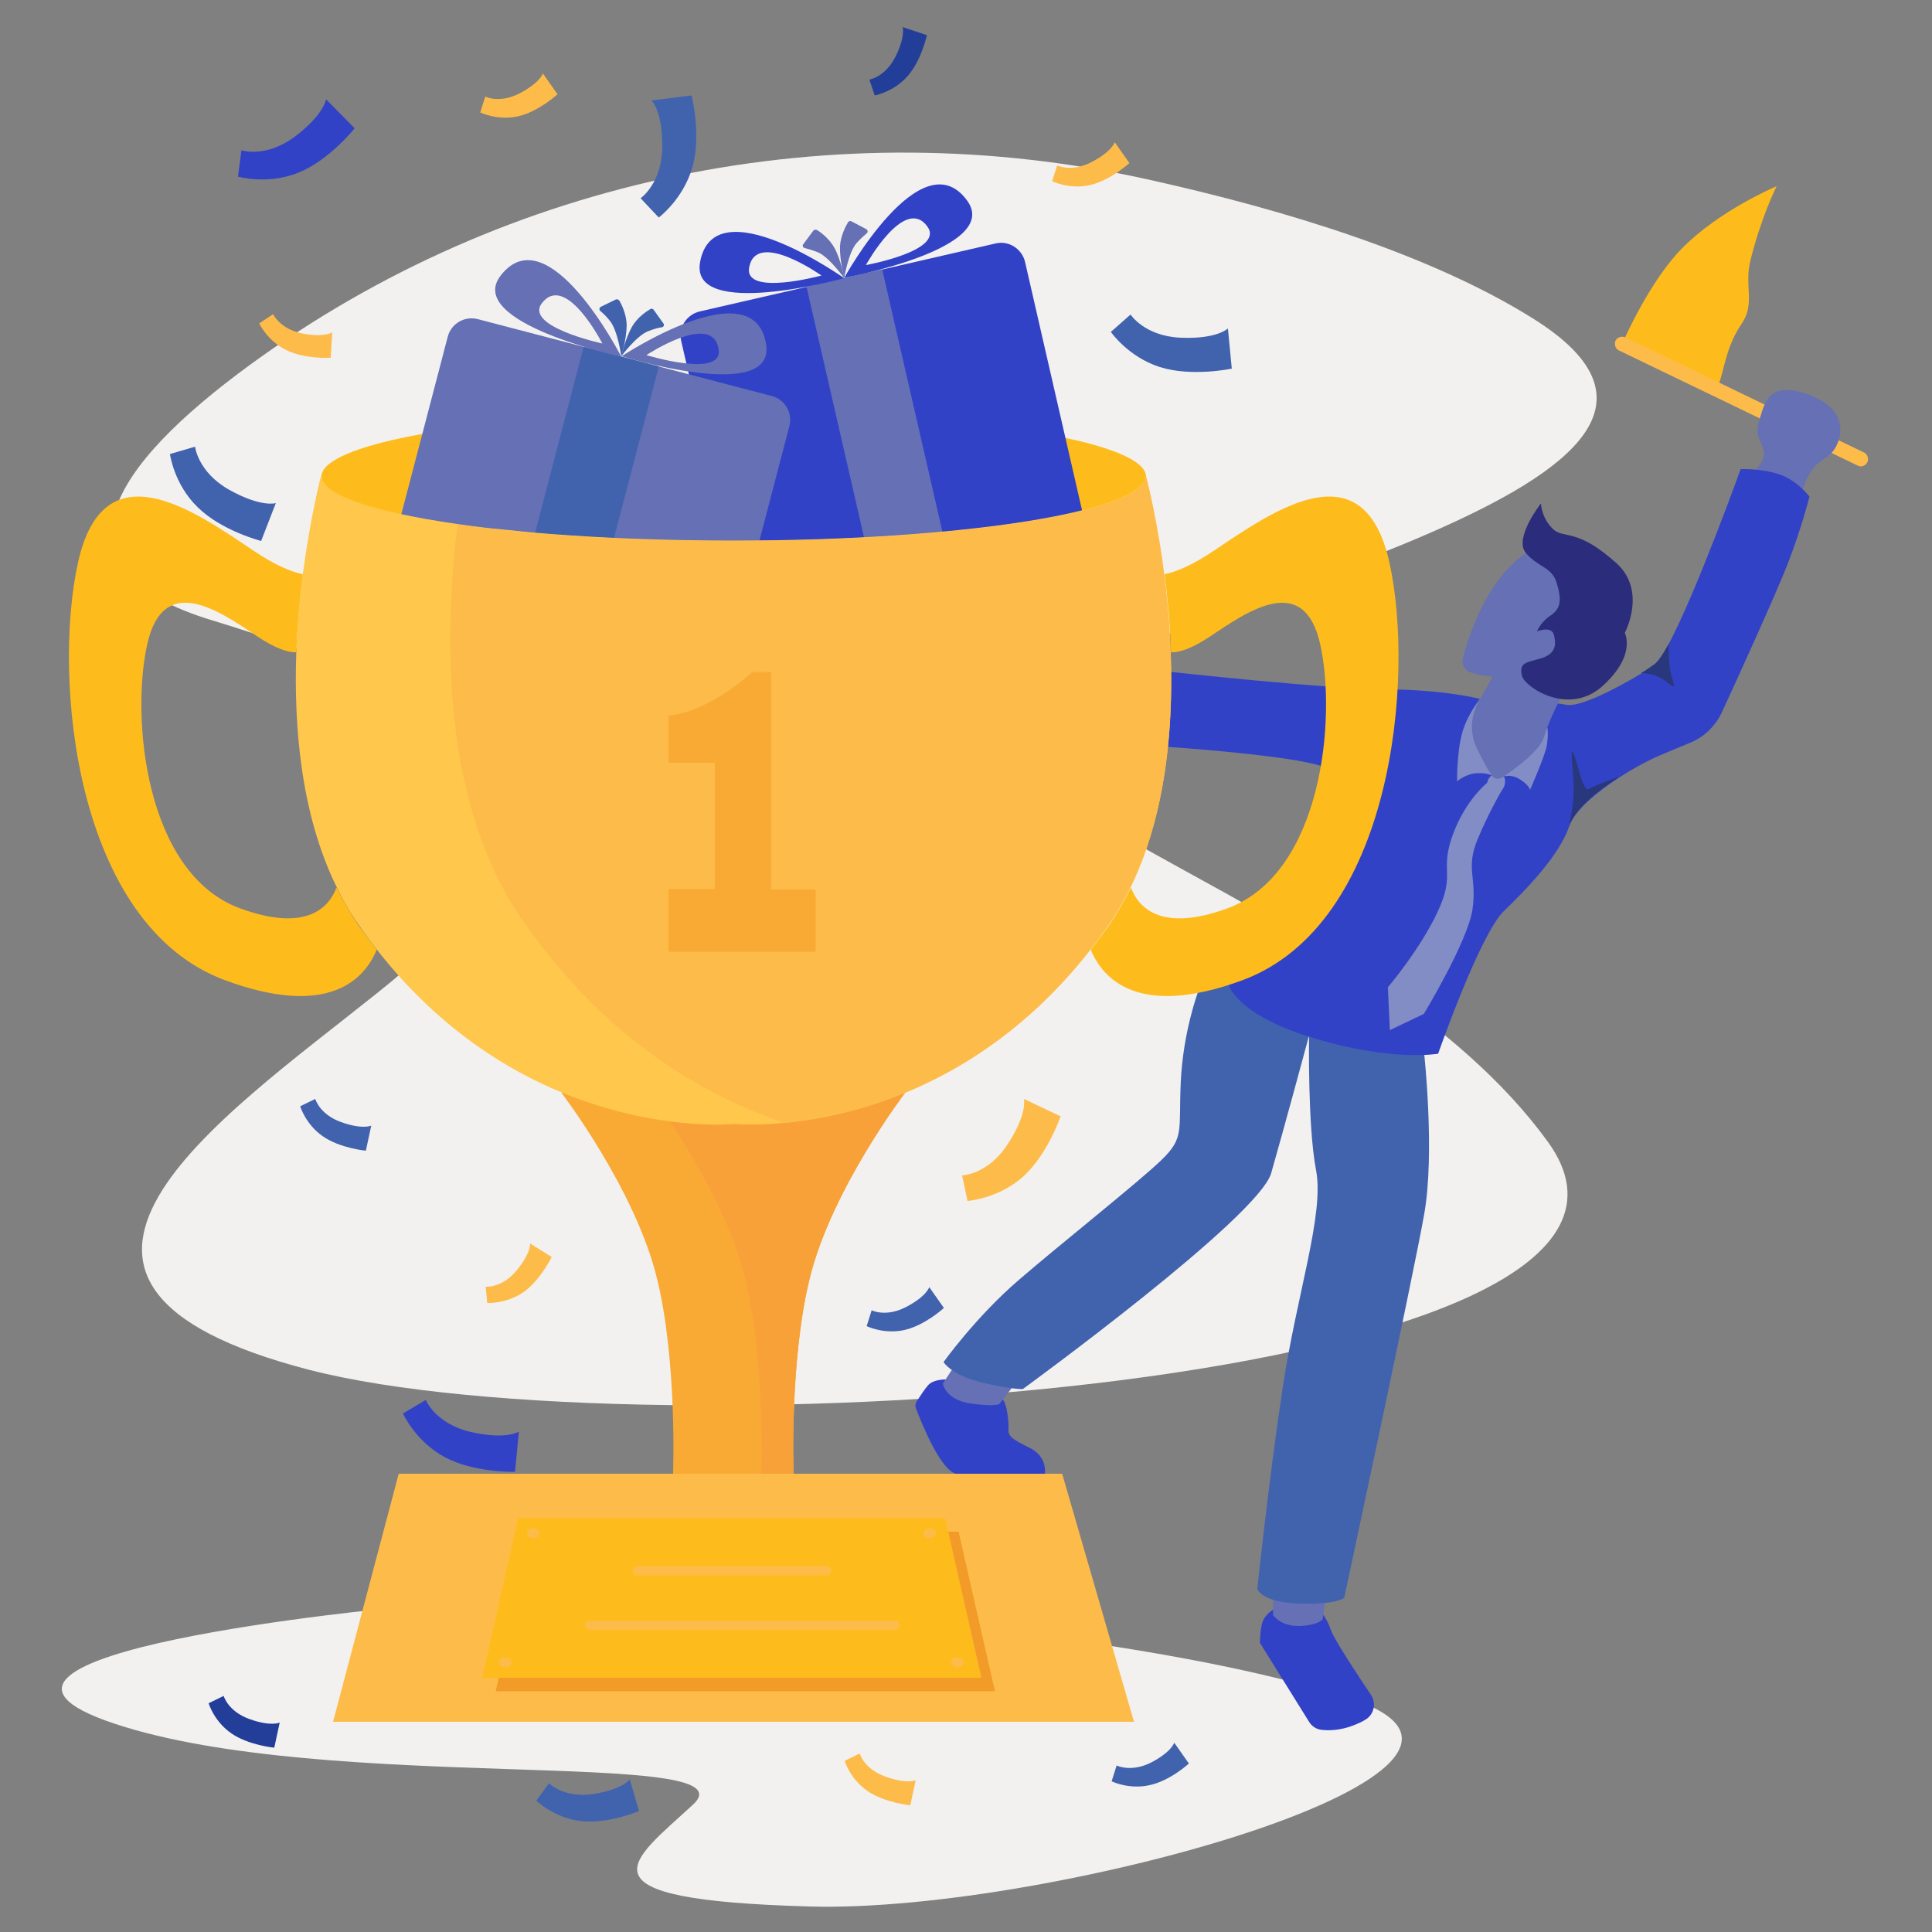
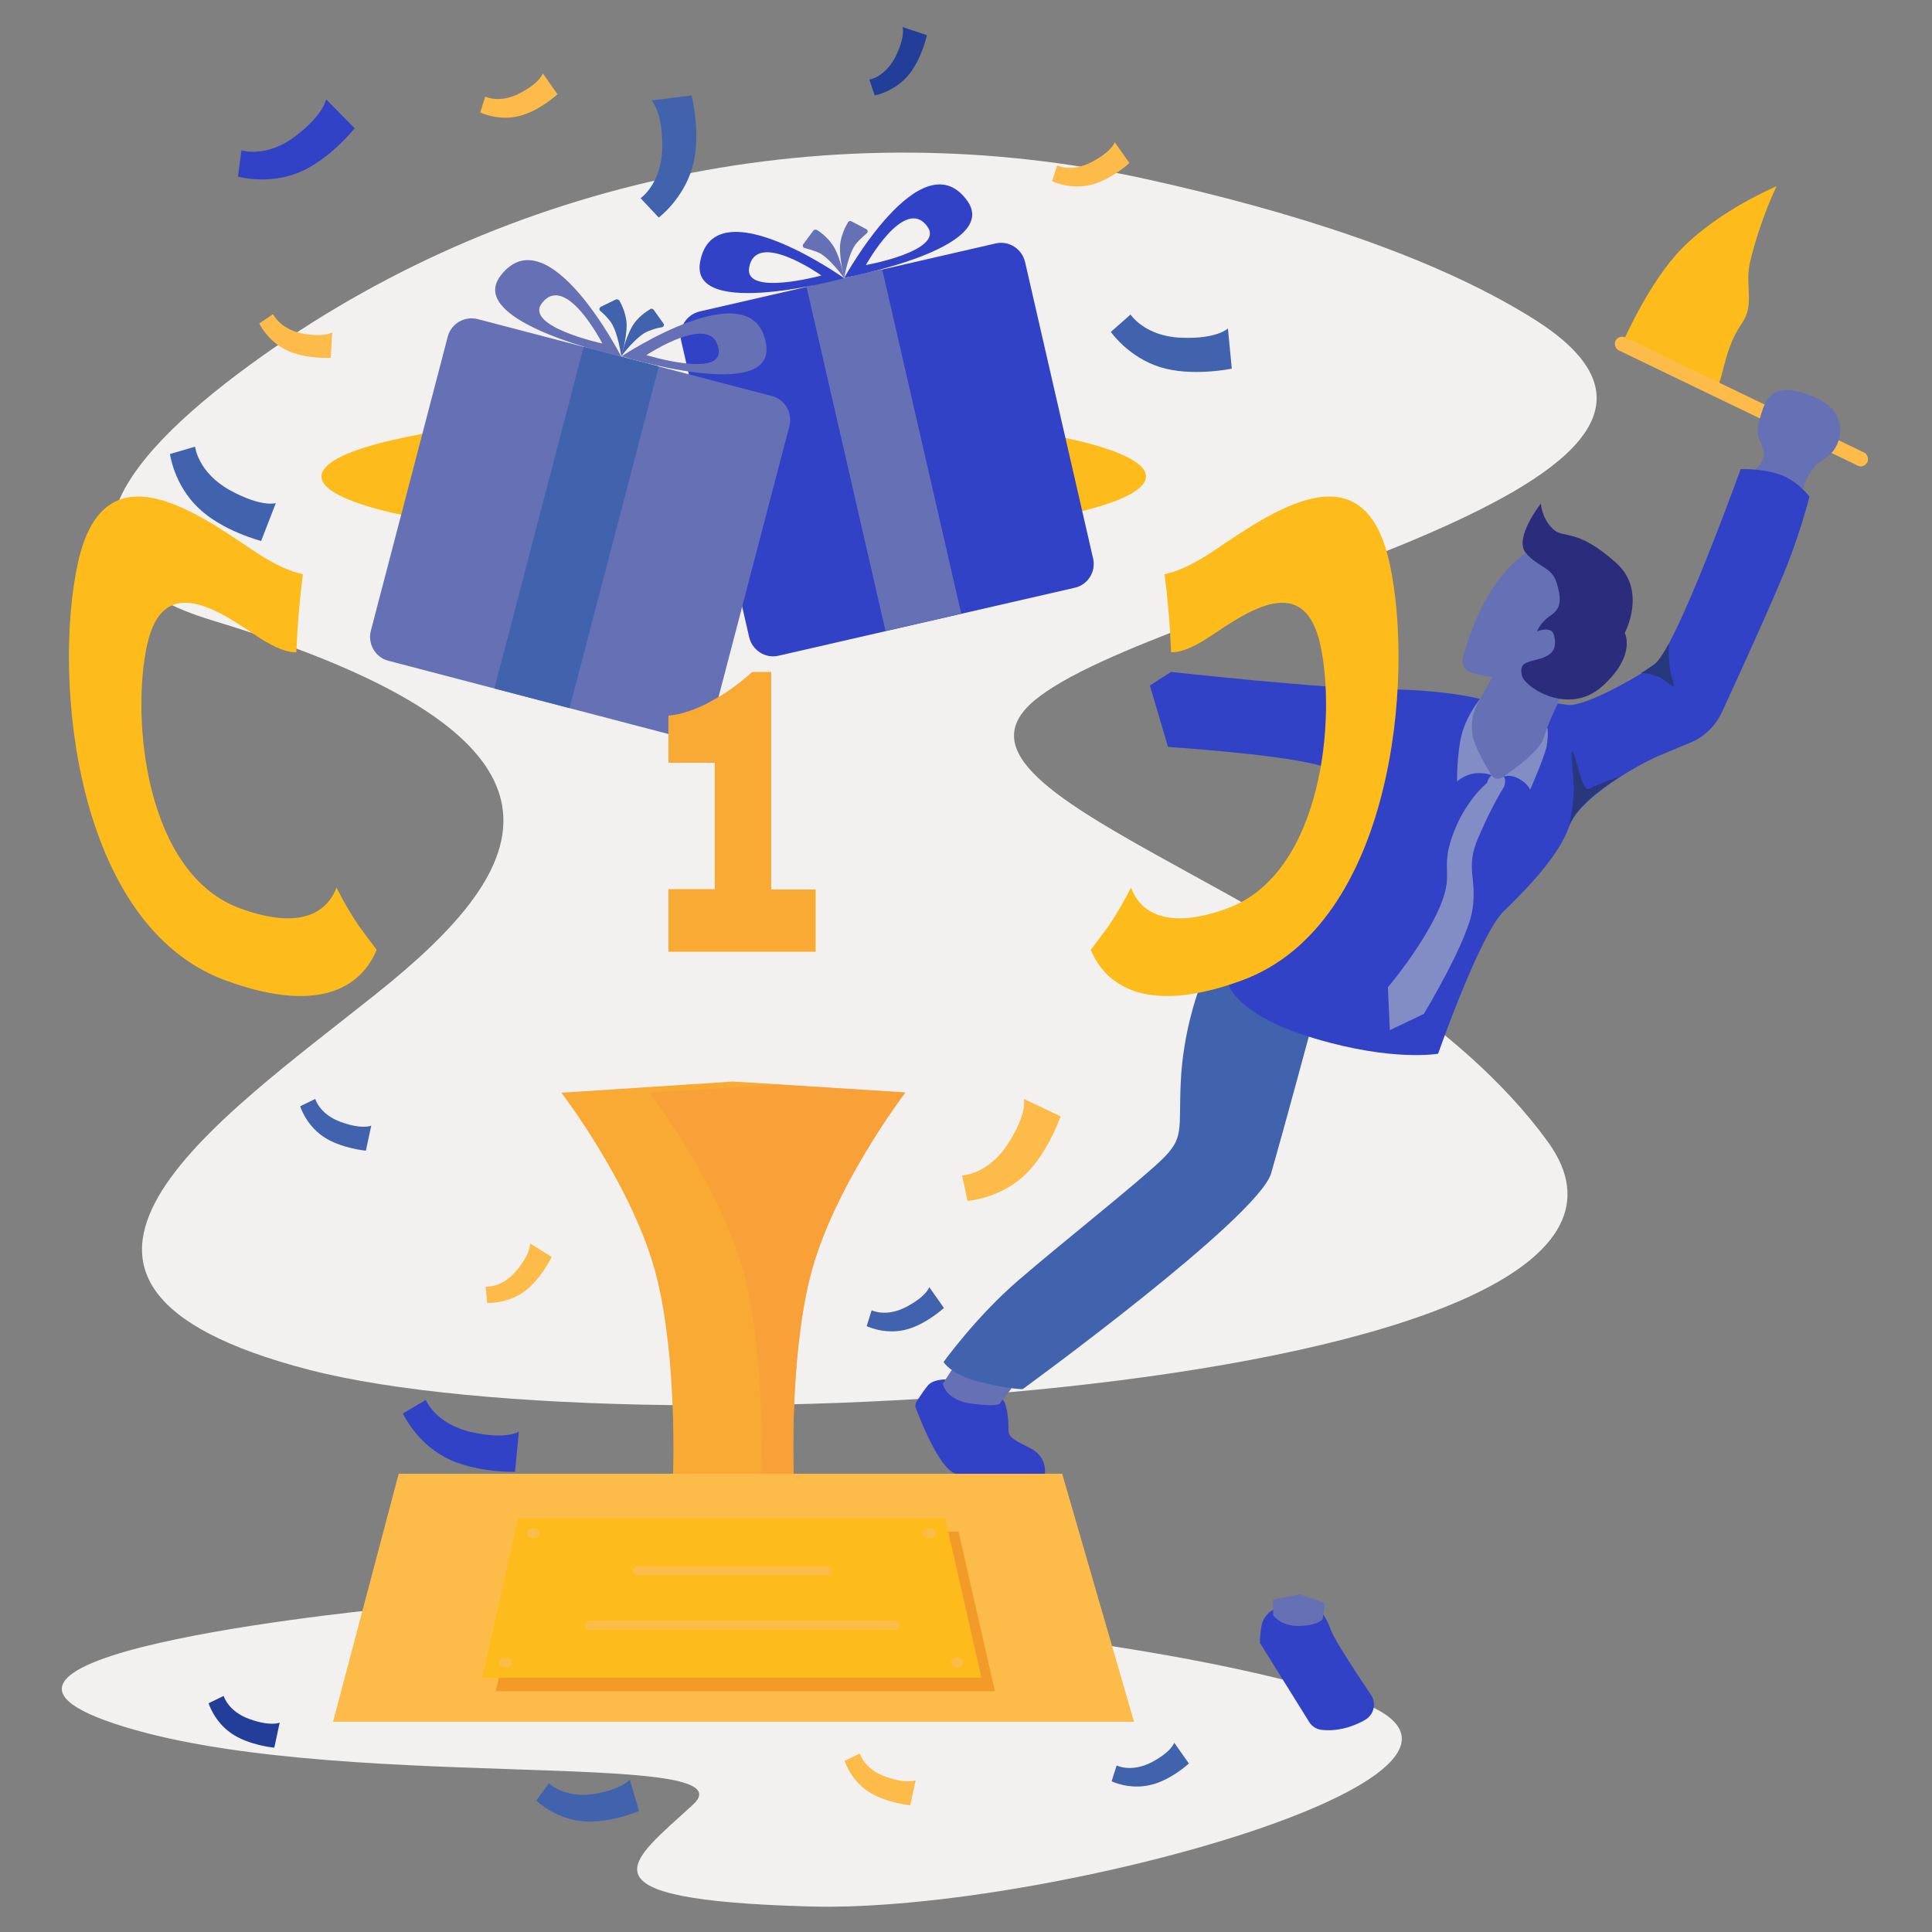
<svg xmlns="http://www.w3.org/2000/svg" width="500px" height="500px" viewBox="0 0 500 500">
  <rect x="0" y="0" width="500" height="500" fill="#808080" stroke="none" />
  <title>High-quality work</title>
  <desc>Created with Sketch.</desc>
  <g id="High-quality-work" stroke="none" stroke-width="1" fill="none" fill-rule="evenodd">
    <g id="Group" transform="translate(16, 7)" fill-rule="nonzero">
      <path d="M86.786,409 C86.786,409 -41.214,420.9 13.686,439.1 C68.486,457.3 179.386,445.2 163.386,460 C147.386,474.8 131.286,484.7 193.786,486.4 C256.286,488.1 389.586,450.6 333.186,432.5 C276.786,414.4 177.186,409.1 177.186,409.1 L86.786,409.1 L86.786,409 Z" id="Path" fill="#F3F1F0" />
      <path d="M280.886,39.4 C200.086,21.5 115.286,38.7 48.586,87.5 C13.286,113.3 -5.614,140.1 39.086,153.6 C141.186,184.6 122.386,217.5 81.486,250.1 C40.586,282.8 -22.414,325.1 63.986,347.5 C150.386,369.8 430.686,352.1 384.586,288.5 C338.486,224.9 220.186,200.7 251.686,174.3 C283.186,147.9 449.486,118.3 380.686,75.4 C354.486,59 317.086,47.4 280.886,39.4 Z" id="Path" fill="#F3F1F0" />
      <path d="M313.486,409.6 C313.486,409.6 310.986,410.9 310.486,413.7 C309.986,416.6 310.086,418.2 310.086,418.2 L322.786,438.6 C323.486,439.8 324.786,440.6 326.186,440.7 C328.086,440.9 330.886,440.8 334.086,439.6 C335.386,439.1 336.486,438.6 337.286,438.1 C339.586,436.8 340.286,433.8 338.786,431.6 C335.486,426.7 329.486,417.6 328.586,415.2 C327.386,411.9 326.386,410.8 326.386,410.8 L313.486,409.6 Z" id="Path" fill="#3142C6" />
      <path d="M228.786,350 C228.786,350 225.586,349.9 224.186,351.5 C223.286,352.5 222.086,354.4 221.286,355.6 C220.886,356.2 220.786,357 221.086,357.6 C222.586,361.5 227.786,374.5 231.986,374.5 C236.986,374.5 254.386,374.5 254.386,374.5 C254.386,374.5 255.286,370.1 250.486,367.7 C245.786,365.4 244.886,364.7 244.986,362.8 C245.086,360.9 244.586,356.1 243.486,355.2 C242.586,354.2 228.786,350 228.786,350 Z" id="Path" fill="#3142C6" />
      <path d="M313.486,407 L313.486,411 C313.486,411 315.386,413.9 320.186,413.8 C324.986,413.7 326.286,412.1 326.286,412.1 L326.886,407.9 L320.386,405.6 L313.486,407 Z" id="Path" fill="#6570B5" />
      <path d="M230.286,347.6 L227.986,351.1 C227.986,351.1 228.686,355.2 234.986,356.2 C241.286,357.1 242.586,356.4 242.586,356.4 L245.786,352.3 C245.786,352.3 240.886,347.3 240.486,347.1 C240.186,346.9 230.286,347.6 230.286,347.6 Z" id="Path" fill="#6570B5" />
      <path d="M293.986,249.9 C293.986,249.9 290.186,260.1 289.586,272.9 C288.986,285.7 290.586,287.4 284.586,293.2 C278.586,299 258.486,314.9 247.486,324.4 C236.486,333.9 228.186,345.5 228.186,345.5 C228.186,345.5 230.086,348.8 237.786,350.7 C245.486,352.6 248.686,352.501 248.686,352.501 C248.686,352.501 309.686,308.1 312.986,296.6 C316.286,285.1 322.786,261 322.786,261 L309.686,238.8 L294.586,240.4 L293.986,249.9 Z" id="Path" fill="#4163AE" />
-       <path d="M322.786,261.1 C322.786,261.1 322.386,284.3 324.586,295.8 C326.786,307.3 319.586,327.8 315.886,352.6 C312.186,377.4 309.386,404.2 309.386,404.2 C309.386,404.2 310.286,407.7 320.286,408 C330.186,408.3 331.886,406.5 331.886,406.5 C331.886,406.5 349.786,323.1 352.586,307.2 C355.386,291.4 352.586,265.8 352.586,265.8 L331.586,258.8 L322.786,261.1 Z" id="Path" fill="#4163AE" />
      <path d="M404.586,80.3 C404.586,80.3 411.086,65.7 419.086,57.5 C428.886,47.4 443.786,41.2 443.786,41.2 C443.786,41.2 439.786,49.1 436.986,60.5 C435.386,66.9 438.286,71.6 434.786,76.7 C431.986,80.8 430.986,84.5 429.886,88.8 C428.786,93.1 428.186,93.9 428.186,93.9 L404.586,80.3 Z" id="Path" fill="#FEBC1C" />
      <path d="M465.586,113.7 C465.286,113.7 465.086,113.6 464.786,113.5 L402.986,83.7 C402.086,83.3 401.686,82.1 402.086,81.2 C402.486,80.3 403.686,79.9 404.586,80.3 L466.386,110.1 C467.286,110.5 467.686,111.7 467.286,112.6 C466.886,113.3 466.286,113.7 465.586,113.7 Z" id="Path" fill="#FDBC4A" />
      <path d="M438.286,114.6 C438.286,114.6 441.186,112 440.386,109.4 C439.586,106.7 438.086,105.8 439.386,101.5 C440.686,97.2 441.786,91.8 451.086,94.8 C460.386,97.8 461.186,103.4 459.686,107.4 C458.186,111.4 455.686,111.4 453.586,113.8 C451.486,116.2 450.486,119.9 450.486,119.9 C450.486,119.9 447.386,121.1 446.986,120.9 C446.586,120.6 438.286,114.6 438.286,114.6 Z" id="Path" fill="#6570B5" />
      <path d="M452.286,121.5 C452.286,121.5 450.386,129.3 446.586,139.1 C443.686,146.5 434.186,167.5 429.586,177.4 C427.986,180.8 425.186,183.6 421.686,185.1 C419.086,186.2 416.086,187.4 413.786,188.4 C411.586,189.3 407.386,191.4 403.086,194.2 C403.086,194.2 403.086,194.2 403.086,194.2 C397.386,197.9 391.586,202.6 390.086,206.9 C390.086,206.9 390.086,206.9 390.086,206.9 C387.486,214.4 379.386,222.8 373.186,228.8 C366.986,234.8 356.186,265.7 356.186,265.7 C356.186,265.7 344.586,267.8 324.386,261.8 C304.186,255.8 302.086,248.1 302.086,248.1 L306.086,237 L337.286,196.2 C337.286,196.2 334.986,193.5 324.386,190.8 C313.686,188.1 286.286,186.3 286.286,186.3 L281.586,170.4 L287.086,166.9 C287.086,166.9 327.086,171.3 342.686,171.4 C358.286,171.5 367.086,173.9 367.086,173.9 L381.086,174.8 C381.086,174.8 385.286,174.6 389.386,175.4 C392.686,176.1 402.186,171.3 408.586,167.4 C409.986,166.6 411.186,165.7 412.186,165 C413.086,164.3 414.386,162.4 415.786,159.8 C422.886,146.6 434.486,114.4 434.486,114.4 C434.486,114.4 439.686,114.2 444.286,115.7 C448.886,117.1 452.286,121.5 452.286,121.5 Z" id="Path" fill="#3142C6" />
      <path d="M369.986,193.7 C369.986,193.7 369.186,193 366.286,193.1 C363.386,193.2 361.086,195.2 361.086,195.2 C361.086,195.2 360.986,187.5 362.486,182.4 C363.986,177.4 367.186,173.7 367.186,173.7 L368.486,181 L371.486,192.3 L369.986,193.7 Z" id="Path" fill="#828CC5" />
      <path d="M373.286,194 C373.286,194 374.786,193.2 377.186,194.6 C379.586,196 379.986,197.4 379.986,197.4 C379.986,197.4 383.686,189 384.286,186.1 C384.786,183.1 384.486,181.4 384.486,181.4 L379.486,182 L373.286,194 Z" id="Path" fill="#828CC5" />
      <path d="M369.986,193.7 C369.986,193.7 369.086,194.3 368.886,195.6 C368.786,196.3 369.386,197.2 369.786,197.9 C370.186,198.5 371.086,198.6 371.686,198.2 C372.386,197.7 373.186,197.1 373.386,196.2 C373.786,194.6 373.186,194 373.186,194 L369.986,193.7 Z" id="Path" fill="#828CC5" />
      <path d="M368.986,195.5 C368.986,195.5 363.186,200 359.886,209.3 C356.586,218.6 360.686,218.9 356.186,228.7 C351.686,238.5 343.186,248.5 343.186,248.5 L343.686,259.6 L352.486,255.4 C352.486,255.4 363.886,236.6 365.086,228.3 C366.286,220.1 363.186,217.8 366.486,210 C369.786,202.2 372.886,197.2 372.886,197.2 L368.986,195.5 Z" id="Path" fill="#828CC5" />
      <path d="M379.386,135.8 C379.386,135.8 373.186,139.4 368.186,148.8 C364.986,154.9 363.386,160.3 362.586,163.3 C362.186,164.9 363.086,166.6 364.786,167.1 C367.986,168.1 373.586,169.1 379.786,166.5 C389.286,162.6 393.886,155.8 393.886,155.8 L393.586,147.8 L389.386,139.2 L379.386,135.8 Z" id="Path" fill="#6570B5" />
      <path d="M370.786,167.2 L367.186,173.7 C367.186,173.7 362.786,179.6 366.286,186.8 C367.986,190.3 369.186,192.4 369.986,193.6 C370.586,194.6 371.886,194.8 372.786,194.2 C375.886,192.1 382.386,187.4 383.486,184 C384.886,179.3 388.286,172.8 388.286,172.8 L389.986,168.9 L373.486,164.9 L370.786,167.2 Z" id="Path" fill="#6570B5" />
      <path d="M403.086,194 C397.386,197.7 391.586,202.4 390.086,206.7 C390.186,206.4 391.286,201.2 391.286,197.3 C391.286,193.3 390.086,185.3 391.286,188.1 C392.486,190.9 393.586,198.3 395.386,197.1 C397.286,196 402.786,194.1 403.086,194 Z" id="Path" fill="#29377D" />
      <path d="M415.086,169.3 C412.286,167.1 408.686,167.2 408.686,167.2 C410.086,166.4 411.286,165.5 412.286,164.8 C413.186,164.1 414.486,162.2 415.886,159.6 L415.886,159.6 C415.886,159.6 415.686,165 416.586,167.9 C417.386,170.8 417.886,171.5 415.086,169.3 Z" id="Path" fill="#29377D" />
      <path d="M46.486,31.9 C46.486,31.9 52.786,34 60.386,28.3 C67.886,22.6 68.386,18.7 68.386,18.7 L75.786,26.2 C75.786,26.2 69.186,34.5 61.186,37.7 C53.186,40.9 45.586,38.7 45.586,38.7 L46.486,31.9 Z" id="Path" fill="#3142C6" />
      <path d="M276.586,74.4 C276.586,74.4 280.186,80 289.586,80.4 C298.986,80.8 301.786,78 301.786,78 L302.786,88.4 C302.786,88.4 292.486,90.6 284.186,88 C275.986,85.4 271.486,78.9 271.486,78.9 L276.586,74.4 Z" id="Path" fill="#4163AE" />
      <path d="M149.786,44.3 C149.786,44.3 155.286,40.5 155.386,31.1 C155.486,21.6 152.586,19 152.586,19 L162.986,17.7 C162.986,17.7 165.586,28 163.186,36.3 C160.786,44.6 154.486,49.3 154.486,49.3 L149.786,44.3 Z" id="Path" fill="#4163AE" />
      <path d="M34.486,108.6 C34.486,108.6 35.186,115.2 43.386,119.8 C51.686,124.4 55.386,123.2 55.386,123.2 L51.586,133 C51.586,133 41.386,130.4 35.186,124.3 C28.986,118.3 27.986,110.5 27.986,110.5 L34.486,108.6 Z" id="Path" fill="#4163AE" />
      <path d="M94.186,355.3 C94.186,355.3 96.686,361.5 105.886,363.6 C115.086,365.7 118.286,363.5 118.286,363.5 L117.286,373.9 C117.286,373.9 106.686,374.2 99.086,370.1 C91.486,366 88.286,358.8 88.286,358.8 L94.186,355.3 Z" id="Path" fill="#3142C6" />
      <path d="M232.986,297.2 C232.986,297.2 239.686,297 244.786,289.1 C249.986,281.2 248.986,277.4 248.986,277.4 L258.486,281.9 C258.486,281.9 255.086,291.9 248.686,297.6 C242.186,303.3 234.386,303.8 234.386,303.8 L232.986,297.2 Z" id="Path" fill="#FDBC4A" />
      <path d="M209.586,332.1 C209.586,332.1 213.286,334 218.586,331.2 C223.886,328.4 224.486,326.1 224.486,326.1 L228.286,331.5 C228.286,331.5 223.386,336 218.086,337.2 C212.786,338.4 208.286,336.2 208.286,336.2 L209.586,332.1 Z" id="Path" fill="#4163AE" />
      <path d="M65.586,277.4 C65.586,277.4 66.686,281.4 72.286,283.4 C77.886,285.4 80.086,284.3 80.086,284.3 L78.686,290.8 C78.686,290.8 72.086,290.2 67.586,287.1 C63.086,284 61.686,279.3 61.686,279.3 L65.586,277.4 Z" id="Path" fill="#4163AE" />
      <path d="M109.686,326 C109.686,326 113.886,326.4 117.686,321.8 C121.486,317.2 121.186,314.8 121.186,314.8 L126.786,318.3 C126.786,318.3 123.886,324.3 119.486,327.4 C114.986,330.5 110.086,330.2 110.086,330.2 L109.686,326 Z" id="Path" fill="#FDBC4A" />
      <path d="M257.586,35.8 C257.586,35.8 261.286,37.7 266.586,34.9 C271.886,32.1 272.486,29.8 272.486,29.8 L276.286,35.2 C276.286,35.2 271.386,39.7 266.086,40.9 C260.786,42.1 256.286,39.9 256.286,39.9 L257.586,35.8 Z" id="Path" fill="#FDBC4A" />
      <path d="M54.686,74.3 C54.686,74.3 56.386,78.1 62.186,79.3 C67.986,80.4 69.986,79 69.986,79 L69.586,85.6 C69.586,85.6 62.886,86 58.086,83.6 C53.186,81.2 51.086,76.7 51.086,76.7 L54.686,74.3 Z" id="Path" fill="#FDBC4A" />
      <path d="M109.586,18 C109.586,18 113.286,19.9 118.586,17.1 C123.886,14.3 124.486,12 124.486,12 L128.286,17.4 C128.286,17.4 123.386,21.9 118.086,23.1 C112.786,24.3 108.286,22.1 108.286,22.1 L109.586,18 Z" id="Path" fill="#FDBC4A" />
      <path d="M208.986,13.6 C208.986,13.6 213.086,13 215.786,7.6 C218.386,2.3 217.586,0 217.586,0 L223.886,2.1 C223.886,2.1 222.486,8.6 218.886,12.7 C215.286,16.8 210.386,17.7 210.386,17.7 L208.986,13.6 Z" id="Path" fill="#233E99" />
      <path d="M41.886,431.9 C41.886,431.9 42.986,435.9 48.586,437.9 C54.186,439.9 56.386,438.8 56.386,438.8 L54.986,445.3 C54.986,445.3 48.386,444.7 43.886,441.6 C39.386,438.5 37.986,433.8 37.986,433.8 L41.886,431.9 Z" id="Path" fill="#233E99" />
      <path d="M272.986,449.9 C272.986,449.9 276.686,451.8 281.986,449.1 C287.286,446.3 287.886,444 287.886,444 L291.686,449.4 C291.686,449.4 286.786,453.9 281.486,455 C276.186,456.2 271.686,454 271.686,454 L272.986,449.9 Z" id="Path" fill="#4163AE" />
      <path d="M126.086,454.5 C126.086,454.5 129.886,458.4 137.486,457.3 C145.186,456.1 146.986,453.5 146.986,453.5 L149.386,461.7 C149.386,461.7 141.386,465.1 134.386,464.3 C127.386,463.5 122.786,459 122.786,459 L126.086,454.5 Z" id="Path" fill="#4163AE" />
      <path d="M206.486,446.8 C206.486,446.8 207.586,450.8 213.186,452.8 C218.786,454.8 220.986,453.7 220.986,453.7 L219.586,460.2 C219.586,460.2 212.986,459.6 208.486,456.5 C203.986,453.4 202.586,448.7 202.586,448.7 L206.486,446.8 Z" id="Path" fill="#FDBC4A" />
      <path d="M382.786,123.3 C382.786,123.3 375.686,132.3 378.886,136.1 C382.086,139.9 385.586,139.6 386.886,143.9 C388.186,148.2 387.986,150.5 385.286,152.3 C382.586,154.1 381.786,156.4 381.786,156.4 C381.786,156.4 385.586,154.8 386.186,157.4 C386.786,160 386.586,162.2 382.786,163.4 C378.986,164.5 377.086,164.4 377.886,167.9 C378.586,170.8 389.986,178.5 398.786,170.5 C407.586,162.5 404.486,156.8 404.486,156.8 C404.486,156.8 410.286,146 402.386,138.8 C391.886,129.3 388.686,132.7 385.786,129.8 C382.886,126.9 382.786,123.3 382.786,123.3 Z" id="Path" fill="#2B2C7B" />
      <path d="M193.586,323.7 C188.286,345 189.386,374.4 189.386,374.4 L158.186,374.4 C158.186,374.4 159.286,345 153.986,323.7 C148.286,300.6 129.286,275.8 129.286,275.8 L173.686,272.9 L185.086,273.6 L218.186,275.7 C218.286,275.8 199.286,300.6 193.586,323.7 Z" id="Path" fill="#F9AA34" />
      <path d="M193.586,323.7 C188.286,345 189.386,374.4 189.386,374.4 L180.986,374.4 C180.986,374.4 182.086,345 176.786,323.7 C171.086,300.6 152.086,275.8 152.086,275.8 L185.186,273.7 L218.286,275.8 C218.286,275.8 199.286,300.6 193.586,323.7 Z" id="Path" fill="#F8A138" />
      <ellipse id="Oval" fill="#FEBC1C" cx="173.886" cy="116.3" rx="106.7" ry="16.8" />
      <path d="M262.186,145.1 L185.486,162.7 C182.086,163.5 178.686,161.3 177.886,157.9 L160.286,81.2 C159.486,77.8 161.686,74.4 165.086,73.6 L241.686,56 C245.086,55.2 248.486,57.4 249.286,60.8 L266.886,137.5 C267.686,140.9 265.586,144.3 262.186,145.1 Z" id="Path" fill="#3142C6" />
      <rect id="Rectangle" fill="#6570B5" transform="translate(212.742, 109.506) rotate(-12.926) translate(-212.742, -109.506) " x="202.692" y="63.804" width="20.101" height="91.404" />
      <path d="M165.186,60.8 C162.386,76 202.486,65 202.486,65 C202.486,65 168.786,41.1 165.186,60.8 Z M177.886,62.2 C179.686,52.3 196.586,64.3 196.586,64.3 C196.586,64.3 176.486,69.8 177.886,62.2 Z" id="Shape" fill="#3142C6" />
      <path d="M234.286,44.9 C222.486,28.7 202.486,64.9 202.486,64.9 C202.486,64.9 243.386,57.4 234.286,44.9 Z M208.086,61.6 C208.086,61.6 218.086,43.5 223.986,51.6 C228.586,57.9 208.086,61.6 208.086,61.6 Z" id="Shape" fill="#3142C6" />
      <path d="M202.486,65 C202.486,65 198.586,59.5 195.686,58.3 C194.186,57.7 192.986,57.4 192.286,57.2 C191.786,57.1 191.586,56.5 191.886,56.2 L194.486,52.7 C194.686,52.4 195.086,52.4 195.386,52.5 C196.386,53.1 198.586,54.7 199.986,57.2 C201.686,60.4 202.486,65 202.486,65 Z" id="Path" fill="#6570B5" />
      <path d="M202.486,64.9 C202.486,64.9 203.586,58.3 205.686,55.9 C206.786,54.7 207.686,53.9 208.286,53.4 C208.686,53.1 208.586,52.5 208.186,52.3 L204.386,50.3 C204.086,50.1 203.686,50.2 203.486,50.5 C202.886,51.5 201.586,53.9 201.386,56.7 C201.286,60.5 202.486,64.9 202.486,64.9 Z" id="Path" fill="#6570B5" />
      <path d="M160.586,183.9 L84.486,164 C81.086,163.1 79.086,159.6 79.986,156.2 L99.886,80.1 C100.786,76.7 104.286,74.7 107.686,75.6 L183.786,95.5 C187.186,96.4 189.186,99.9 188.286,103.3 L168.386,179.4 C167.486,182.7 163.986,184.8 160.586,183.9 Z" id="Path" fill="#6570B5" />
      <rect id="Rectangle" fill="#4163AE" transform="translate(133.224, 129.503) rotate(14.649) translate(-133.224, -129.503) " x="123.174" y="83.803" width="20.1" height="91.401" />
      <path d="M113.586,64.3 C104.086,76.5 144.786,85.3 144.786,85.3 C144.786,85.3 125.886,48.4 113.586,64.3 Z M124.286,71.4 C130.486,63.5 139.886,81.9 139.886,81.9 C139.886,81.9 119.486,77.5 124.286,71.4 Z" id="Shape" fill="#6570B5" />
      <path d="M182.286,82.2 C179.286,62.4 144.886,85.2 144.886,85.2 C144.886,85.2 184.586,97.5 182.286,82.2 Z M151.286,84.9 C151.286,84.9 168.486,73.5 169.986,83.4 C171.186,91 151.286,84.9 151.286,84.9 Z" id="Shape" fill="#6570B5" />
      <path d="M144.786,85.2 C144.786,85.2 143.886,78.6 141.886,76.1 C140.886,74.8 139.986,74 139.386,73.5 C138.986,73.2 139.086,72.6 139.486,72.4 L143.386,70.5 C143.686,70.4 144.086,70.5 144.286,70.8 C144.886,71.8 146.086,74.3 146.186,77 C146.186,80.8 144.786,85.2 144.786,85.2 Z" id="Path" fill="#4163AE" />
      <path d="M144.786,85.2 C144.786,85.2 148.786,79.8 151.786,78.7 C153.286,78.1 154.486,77.8 155.286,77.7 C155.786,77.6 155.986,77.1 155.686,76.7 L153.186,73.2 C152.986,72.9 152.586,72.8 152.286,73 C151.286,73.6 148.986,75.1 147.586,77.5 C145.786,80.7 144.786,85.2 144.786,85.2 Z" id="Path" fill="#4163AE" />
-       <path d="M270.886,232.4 C242.986,272.6 206.286,281.8 186.986,283.6 C184.186,283.9 181.686,284 179.686,284 C175.986,284.1 173.886,283.9 173.886,283.9 C173.886,283.9 120.786,289.1 81.486,238.7 C79.886,236.7 78.286,234.5 76.786,232.3 C74.586,229.2 72.686,225.9 71.086,222.5 C61.886,203.7 59.986,181.1 60.686,161.6 C60.986,154.3 61.586,147.5 62.386,141.4 C64.386,126.4 67.086,116.1 67.086,116.1 L67.086,116.1 C67.086,121 80.686,125.5 102.286,128.6 C106.186,129.2 110.386,129.7 114.786,130.1 C118.586,130.5 122.486,130.9 126.586,131.2 C140.786,132.3 156.786,132.9 173.786,132.9 C232.686,132.9 280.486,125.4 280.486,116.1 C280.486,116.1 282.786,124.6 284.686,137.6 C288.386,162.8 290.386,204.2 270.886,232.4 Z" id="Path" fill="#FFC74B" />
      <polygon id="Path" fill="#FDBC4A" points="87.186 374.4 258.886 374.4 277.486 438.6 70.186 438.6" />
      <polygon id="Path" fill="#FEBC1C" points="237.986 427.2 108.786 427.2 118.086 385.9 228.586 385.9 229.386 389.4" />
      <polygon id="Path" fill="#F29B28" points="241.486 430.7 112.286 430.7 113.086 427.2 237.986 427.2 229.386 389.4 232.086 389.4" />
      <path d="M81.486,238.8 C78.386,246.3 69.186,256.6 42.286,246.7 C3.286,232.3 -2.414,168.4 4.186,138.6 C10.786,108.7 33.986,125 49.286,135.3 C55.186,139.3 59.386,141 62.386,141.6 C61.586,147.7 60.986,154.5 60.686,161.8 C58.886,161.9 55.686,161.1 50.586,157.7 C40.886,151.2 26.286,140.9 22.086,159.8 C17.886,178.7 21.486,219.1 46.186,228.1 C63.686,234.5 69.286,227.5 71.086,222.7 C72.786,226.1 74.686,229.4 76.786,232.5 C78.286,234.6 79.886,236.7 81.486,238.8 Z" id="Path" fill="#FEBC1C" />
      <path d="M266.286,238.8 C269.386,246.3 278.586,256.6 305.486,246.7 C344.486,232.3 350.186,168.4 343.586,138.6 C336.986,108.7 313.786,125 298.486,135.3 C292.586,139.3 288.386,141 285.386,141.6 C286.186,147.7 286.786,154.5 287.086,161.8 C288.886,161.9 292.086,161.1 297.186,157.7 C306.886,151.2 321.486,140.9 325.686,159.8 C329.886,178.7 326.286,219.1 301.586,228.1 C284.086,234.5 278.486,227.5 276.686,222.7 C274.986,226.1 273.086,229.4 270.986,232.5 C269.486,234.6 267.886,236.7 266.286,238.8 Z" id="Path" fill="#FEBC1C" />
      <path d="M197.786,400.7 L148.986,400.7 C148.286,400.7 147.786,400.1 147.786,399.5 C147.786,398.9 148.386,398.3 148.986,398.3 L197.886,398.3 C198.586,398.3 199.086,398.9 199.086,399.5 C199.086,400.1 198.486,400.7 197.786,400.7 Z" id="Path" fill="#FDBC4A" />
      <path d="M215.586,414.8 L136.586,414.8 C135.886,414.8 135.386,414.2 135.386,413.6 C135.386,413 135.986,412.4 136.586,412.4 L215.586,412.4 C216.286,412.4 216.786,413 216.786,413.6 C216.786,414.2 216.286,414.8 215.586,414.8 Z" id="Path" fill="#FDBC4A" />
      <path d="M123.586,389.8 C123.586,390.5 122.886,391.1 121.986,391.1 C121.086,391.1 120.386,390.5 120.386,389.8 C120.386,389.1 121.086,388.5 121.986,388.5 C122.886,388.5 123.586,389.1 123.586,389.8 Z" id="Path" fill="#FDBC4A" />
      <path d="M116.386,423.2 C116.386,423.9 115.686,424.5 114.786,424.5 C113.886,424.5 113.186,423.9 113.186,423.2 C113.186,422.5 113.886,421.9 114.786,421.9 C115.686,421.9 116.386,422.5 116.386,423.2 Z" id="Path" fill="#FDBC4A" />
      <path d="M222.986,389.8 C222.986,390.5 223.686,391.1 224.586,391.1 C225.486,391.1 226.186,390.5 226.186,389.8 C226.186,389.1 225.486,388.5 224.586,388.5 C223.686,388.6 222.986,389.1 222.986,389.8 Z" id="Path" fill="#FDBC4A" />
      <path d="M230.186,423.2 C230.186,423.9 230.886,424.5 231.786,424.5 C232.686,424.5 233.386,423.9 233.386,423.2 C233.386,422.5 232.686,421.9 231.786,421.9 C230.886,421.9 230.186,422.5 230.186,423.2 Z" id="Path" fill="#FDBC4A" />
-       <path d="M270.886,232.4 C242.986,272.6 206.286,281.8 186.986,283.6 C167.486,277 144.386,263.9 124.486,238.3 C122.686,236 120.886,233.5 119.086,231 C116.586,227.4 114.486,223.7 112.586,219.8 C102.086,198.2 99.786,172.3 100.686,149.9 C100.986,142.3 101.586,135.2 102.386,128.7 C106.286,129.3 110.486,129.8 114.886,130.2 C118.686,130.6 122.586,131 126.686,131.3 C140.886,132.4 156.886,133 173.886,133 C232.786,133 280.586,125.5 280.586,116.2 C280.586,116.2 282.886,124.7 284.786,137.7 C288.386,162.8 290.386,204.2 270.886,232.4 Z" id="Path" fill="#FDBC4A" />
      <path d="M195.086,223.1 L195.086,239.3 L156.986,239.3 L156.986,223.1 L168.986,223.1 L168.986,190.4 L156.986,190.4 L156.986,178.2 C160.286,177.9 163.986,176.7 167.986,174.5 C172.086,172.3 175.586,169.7 178.686,166.9 L183.586,166.9 L183.586,223.2 L195.086,223.2 L195.086,223.1 Z" id="Path" fill="#F9AA34" />
    </g>
  </g>
</svg>